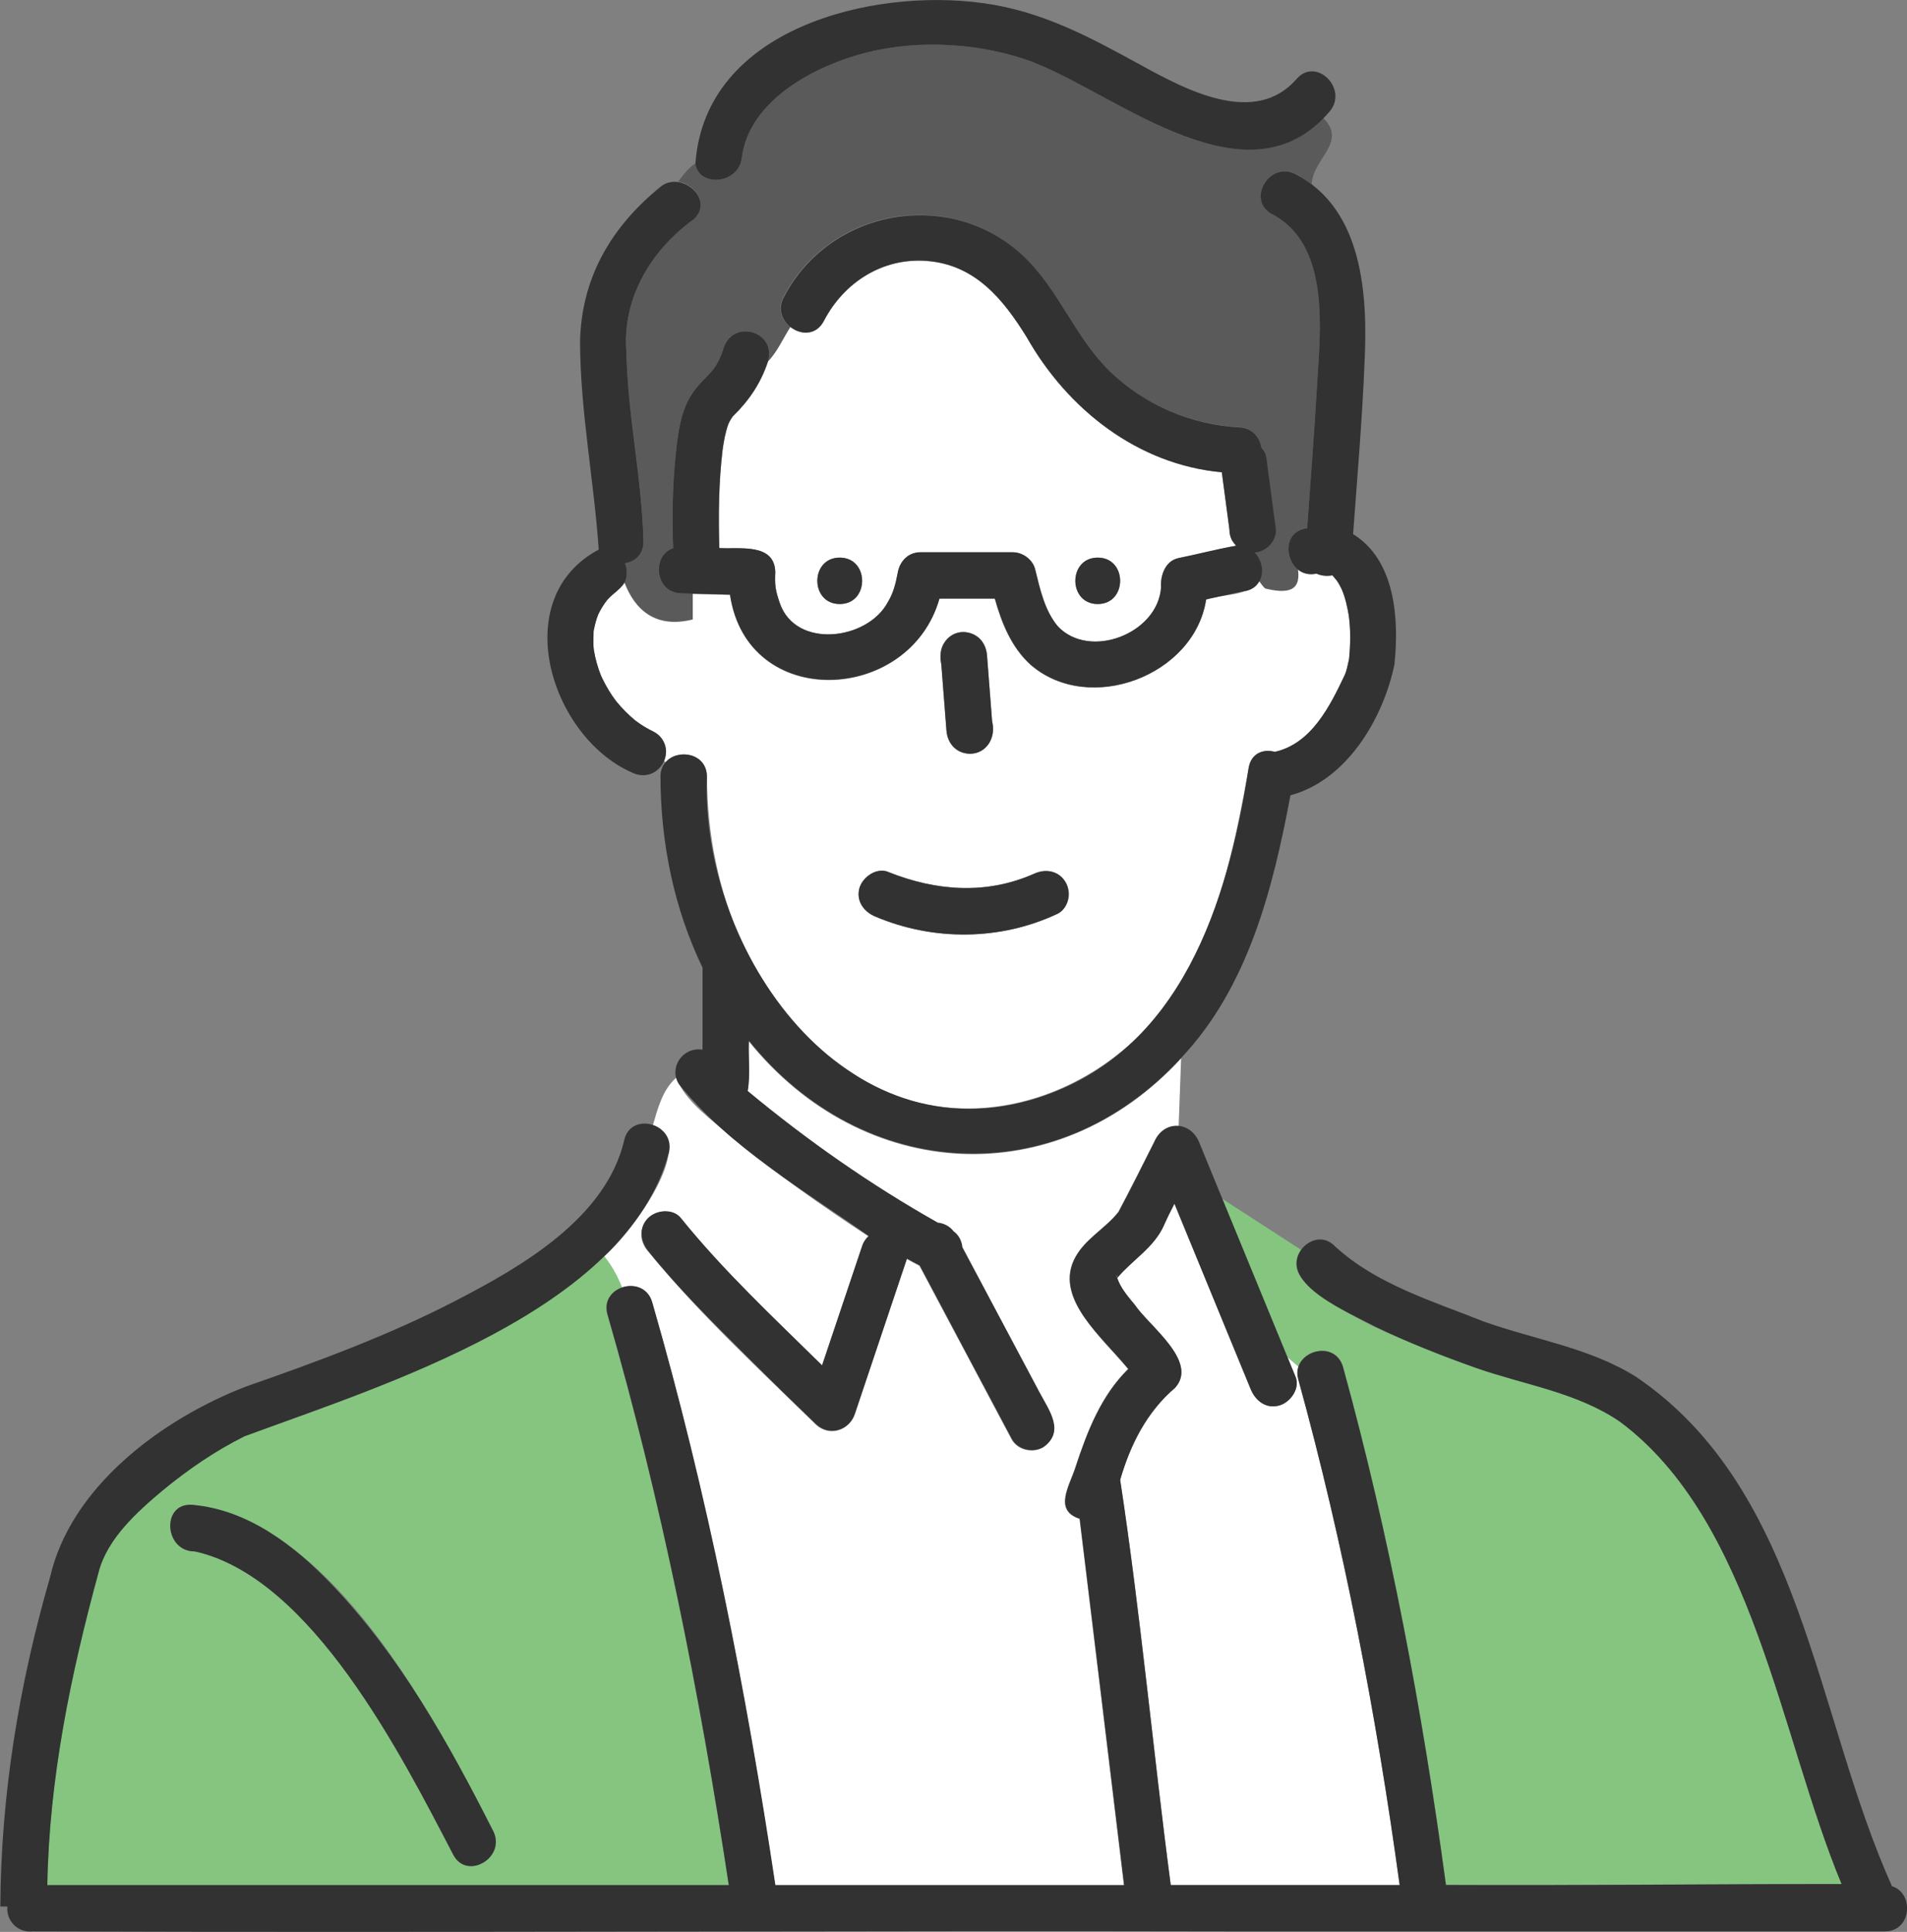
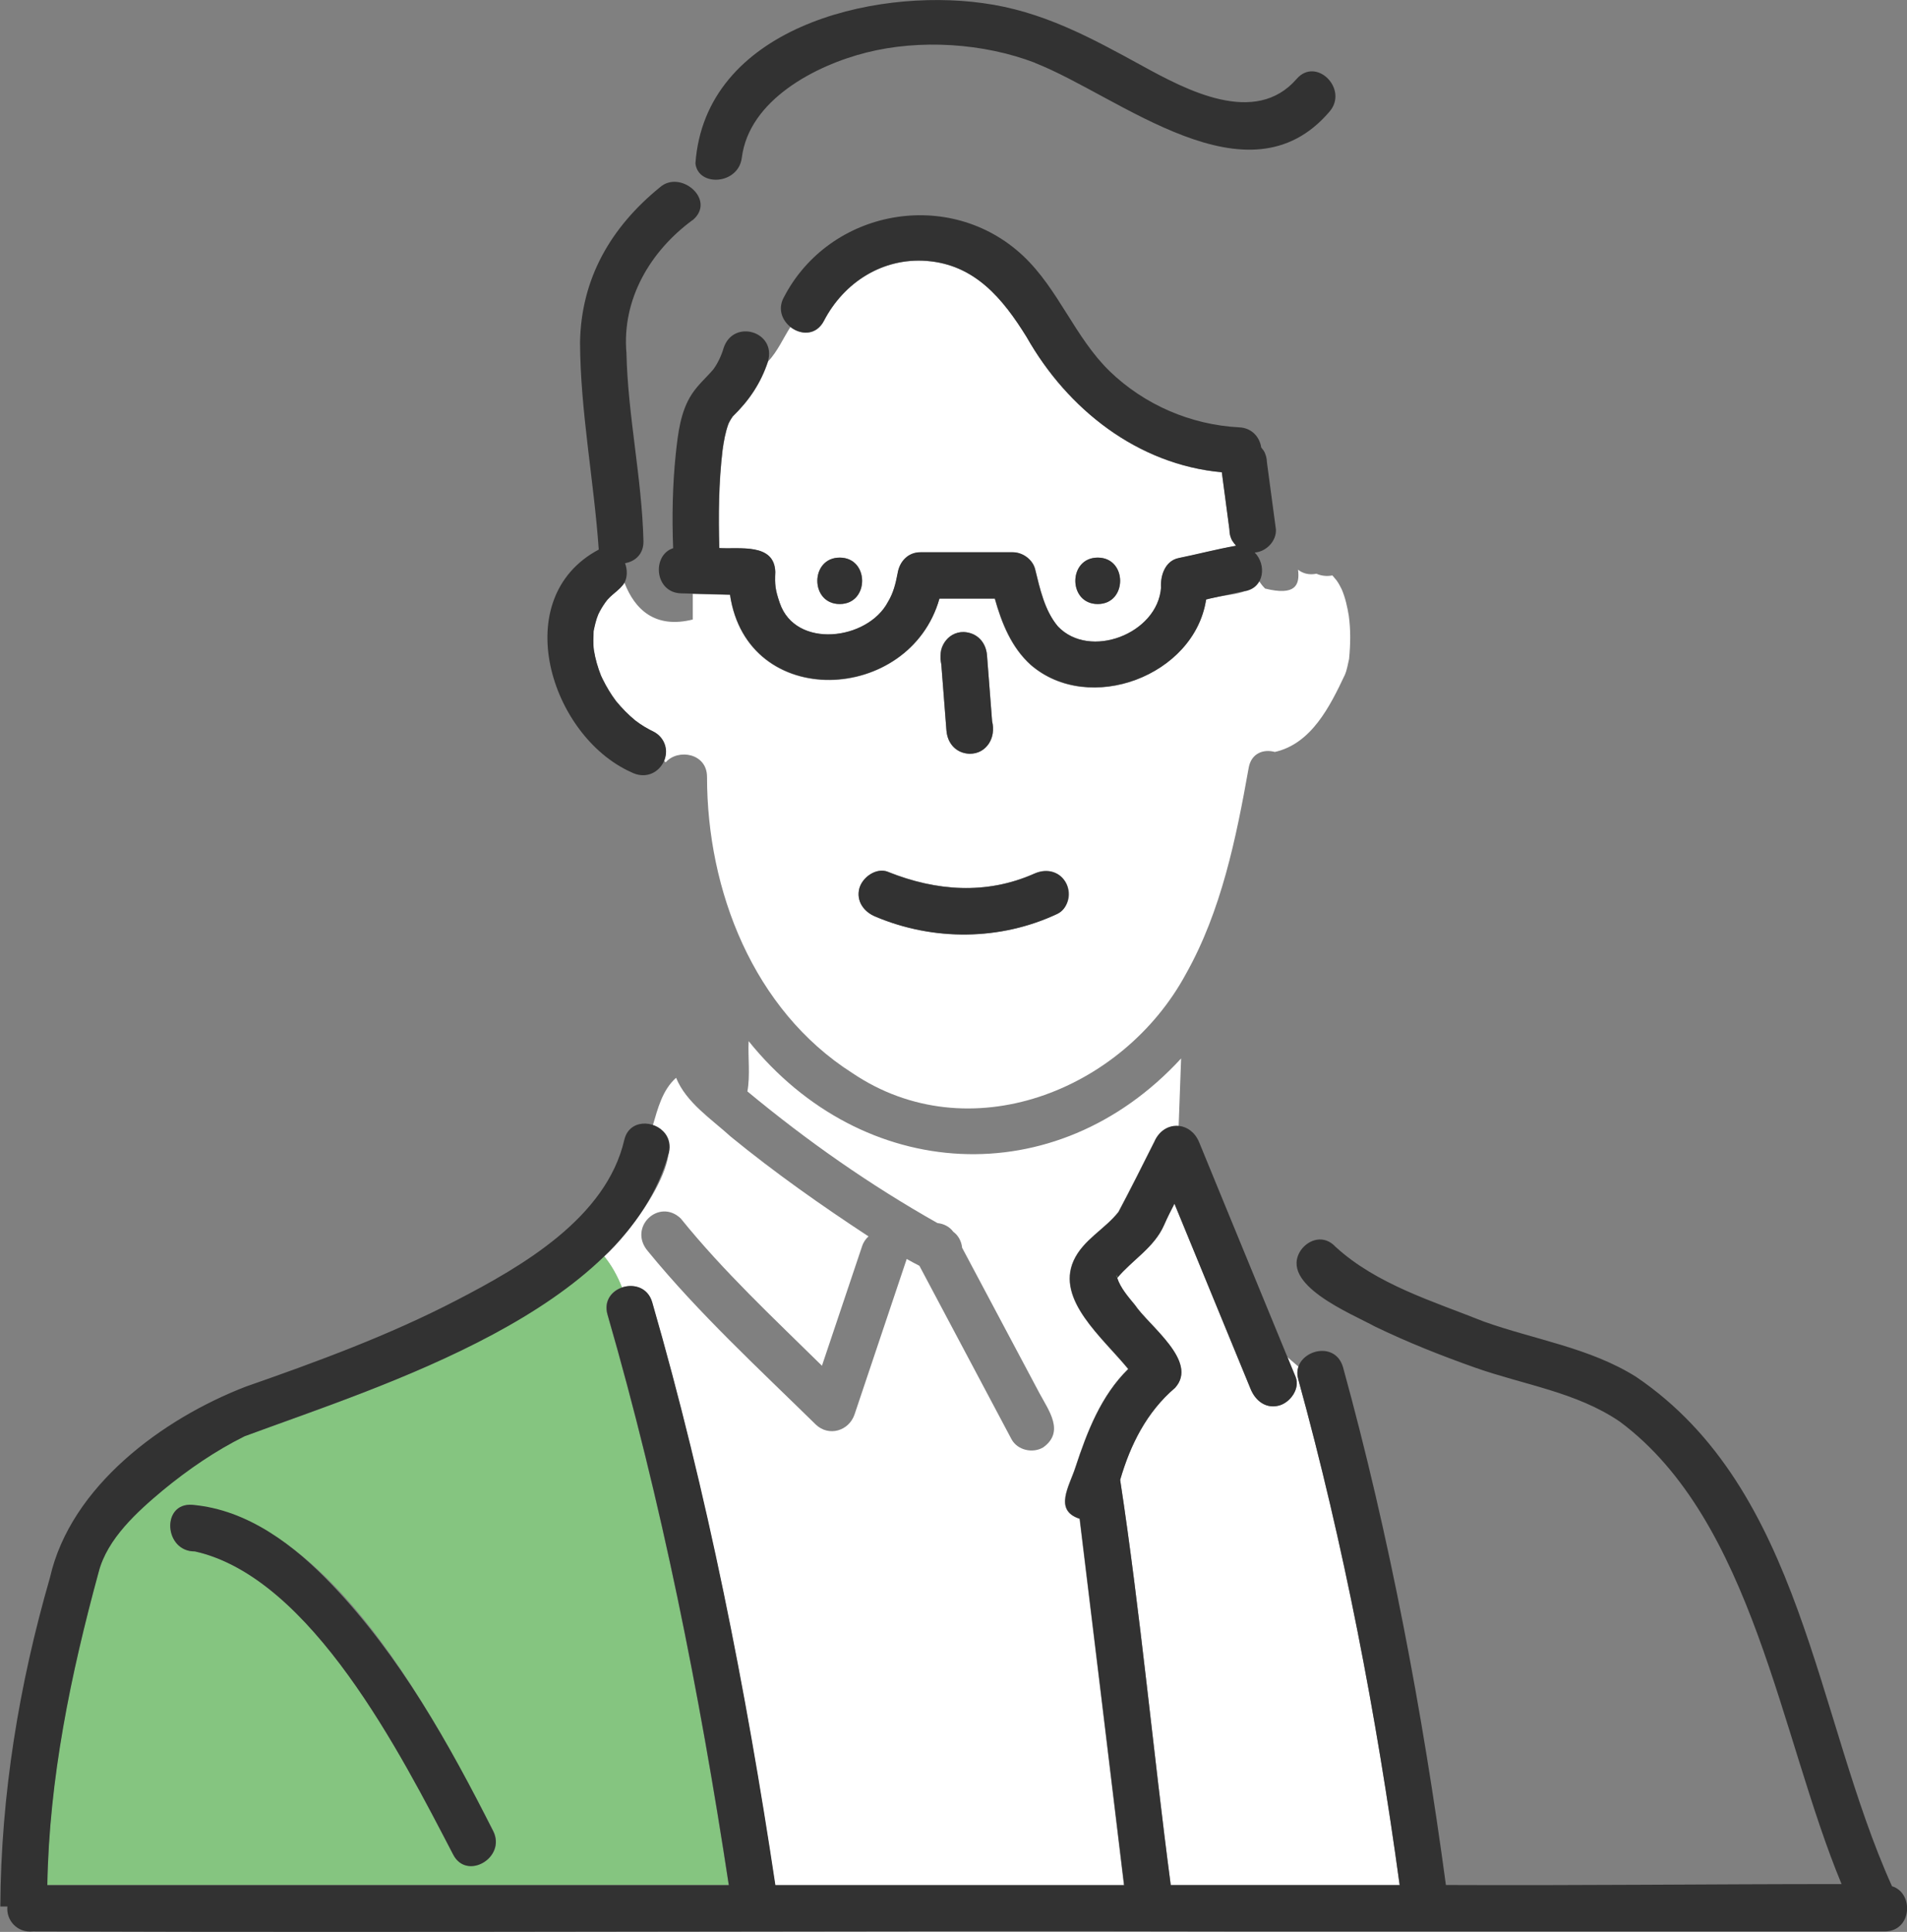
<svg xmlns="http://www.w3.org/2000/svg" id="Layer_2" data-name="Layer 2" viewBox="0 0 123.29 124.86">
  <rect x="0" y="0" width="123.29" height="124.86" fill="#808080" stroke="none" />
  <defs>
    <style>
      .cls-1 {
        fill: #fff;
      }

      .cls-2 {
        fill: #85c580;
      }

      .cls-3 {
        fill: #323232;
      }

      .cls-4 {
        fill: #5a5a5a;
      }

      .cls-5 {
        fill: none;
      }
    </style>
  </defs>
  <g id="design">
    <g>
-       <path class="cls-5" d="m43.85,70s.02.05.03.07c-.01-.02-.02-.05-.03-.07Z" />
      <path class="cls-5" d="m43,73.26s.05.07.08.1c-.02-.04-.05-.07-.08-.1Z" />
      <path class="cls-5" d="m43.24,74.47c.03-.13.04-.25.04-.36,0,.12-.01.24-.04.36Z" />
      <path class="cls-5" d="m43.25,73.78c.02.07.02.14.03.22,0-.07-.01-.15-.03-.22Z" />
      <path class="cls-5" d="m43.14,73.49c.03.05.05.11.07.16-.02-.06-.04-.11-.07-.16Z" />
      <path class="cls-2" d="m72.21,82.58c-.08-.27.07-.14,0,0h0Z" />
      <path class="cls-1" d="m74.61,73.81c-.74,1.48-1.55,3.09-2.31,4.52-.89,1.13-2.28,1.79-2.9,3.15-1.14,2.54,1.87,4.97,3.53,7-1.76,1.73-2.65,4.04-3.41,6.35-.38,1.2-1.44,2.78.27,3.33.96,7.89,1.92,15.79,2.87,23.68h-22.55c-1.91-12.71-4.39-25.31-7.96-37.67-.28-.97-1.21-1.21-1.95-.96-.29-.73-.66-1.41-1.15-2.01,1.47-1.18,6.28-7.38,3.16-8.48.32-1.09.62-2.28,1.5-3.06.66,1.61,2.28,2.66,3.53,3.8,2.85,2.33,5.83,4.43,8.91,6.45-.18.16-.33.37-.42.65-.86,2.57-1.73,5.14-2.59,7.71-3.13-3.08-6.37-6.1-9.13-9.52-1.41-1.34-3.44.58-2.12,2.12,3.29,4.02,7.15,7.57,10.85,11.2.85.81,2.15.41,2.51-.66,1.12-3.35,2.25-6.69,3.37-10.04.27.15.54.3.82.44,1.98,3.73,3.97,7.47,5.95,11.2.38.72,1.37.94,2.05.54,1.41-1.01.37-2.37-.24-3.51-1.67-3.13-3.33-6.27-5-9.4-.04-.41-.24-.79-.57-1.03-.24-.33-.62-.52-1.02-.56-4.36-2.46-8.42-5.3-12.29-8.51.19-1.06.03-2.17.08-3.25,7.35,9.13,19.85,9.93,27.96,1.12l-.16,4.39c-.63-.07-1.28.27-1.6,1.04Z" />
      <path class="cls-2" d="m40.21,83.2c-.29-.73-.66-1.41-1.15-2.01-6.57,5.89-15.11,8.7-23.26,11.63-1.89.94-3.66,2.15-5.28,3.49-1.65,1.38-3.59,3.12-4.15,5.28-1.81,6.63-3.2,13.35-3.32,20.24,14.69,0,29.37,0,44.06,0-1.89-12.44-4.34-24.77-7.84-36.87-.26-.88.27-1.52.94-1.75Zm-10.91,36.65c-3.35-6.43-9.14-17.89-16.69-19.58-2,.02-2.19-3.17-.16-3.01,9.13,1.12,15.57,13.68,19.44,21.07.87,1.72-1.72,3.24-2.59,1.51Z" />
      <path class="cls-1" d="m51.1,21.14c-.45.69-.82,1.56-1.44,2.22-.47,1.42-1.22,2.53-2.29,3.57,0,.01,0,0-.01.02-.03.05-.07.1-.1.15-.06.1-.11.19-.16.3-.2.55-.3,1.12-.38,1.7-.25,2.09-.27,4.22-.21,6.33,1.3.08,3.57-.35,3.62,1.55-.04.82,0,1.16.29,2,1.02,2.99,5.68,2.42,6.99-.06.35-.58.5-1.17.63-1.86.12-.75.66-1.36,1.48-1.36h5.96c.64,0,1.29.46,1.45,1.1.31,1.26.61,2.67,1.47,3.69,2.05,2.17,6.45.48,6.67-2.5-.05-.78.26-1.72,1.12-1.91,1.24-.25,2.48-.58,3.73-.8,0,0,0,0,0,0-.08-.1-.16-.2-.23-.3-.14-.23-.2-.49-.2-.76-.16-1.23-.33-2.46-.49-3.69-5.45-.49-9.98-4.08-12.62-8.74-1.53-2.47-3.34-4.68-6.46-4.92-2.85-.22-5.36,1.39-6.65,3.88-.49.94-1.48.91-2.14.41Zm19.87,14.9c1.93,0,1.93,3,0,3s-1.93-3,0-3Zm-16.68,0c1.93,0,1.93,3,0,3s-1.93-3,0-3Z" />
-       <path class="cls-4" d="m82.26,13.85c3.77,1.98,3.1,7.5,2.89,11.04-.18,3.09-.42,6.17-.64,9.25-1.37.13-1.6,1.9-.59,2.66.12.98-.15,1.71-2.13,1.22-.16-.16-.28-.32-.39-.48.31-.57.17-1.36-.31-1.85.74-.05,1.41-.74,1.37-1.49-.19-1.44-.39-2.89-.58-4.33,0-.27-.07-.52-.21-.76-.05-.07-.11-.14-.16-.21-.1-.65-.58-1.26-1.42-1.3-3.12-.16-6.12-1.44-8.37-3.62-2.27-2.19-3.31-5.31-5.61-7.47-4.74-4.44-12.5-3.04-15.47,2.7-.4.78-.09,1.51.45,1.92-.45.69-.82,1.56-1.44,2.22.56-1.93-2.25-2.76-2.87-.85-.14.49-.39,1-.66,1.37-.46.54-1,1-1.39,1.6-.74,1.12-.9,2.55-1.04,3.86-.21,2.02-.25,4.07-.17,6.1-1.39.45-1.22,2.88.52,2.92.25,0,.51.01.76.02v1.65c-2.43.61-3.75-.64-4.42-2.38.19-.37.18-.85.03-1.25.64-.11,1.21-.58,1.19-1.43-.09-4.08-1-8.09-1.1-12.16-.3-3.46,1.55-6.58,4.28-8.59,1.12-.91.21-2.31-.93-2.47.32-.45.66-.88,1.11-1.19.17,1.53,2.78,1.38,3-.37.47-3.74,4.78-5.97,8.04-6.79,3.48-.87,7.58-.62,10.92.66,5.36,2.05,13.23,9.03,18.63,3.58,1.58,1.58-.66,2.57-.75,4.28-.32-.24-.65-.46-1.02-.66-1.71-.9-3.22,1.69-1.51,2.59Z" />
      <path class="cls-1" d="m42.94,49.18s.06.06.1.09c.78-.9,2.67-.6,2.67.94,0,7.34,2.99,15.06,9.39,19.14,7.52,5.08,17.47,1.17,21.57-6.4,2.29-4.07,3.25-8.78,4.06-13.33.17-.95.97-1.22,1.69-1.02,2.37-.53,3.57-2.96,4.53-4.99.14-.33.19-.69.27-1.02.09-.94.11-1.86-.02-2.8-.1-.59-.22-1.15-.46-1.71-.1-.2-.2-.39-.33-.57-.08-.1-.21-.25-.27-.32,0,0,0,0,0,0-.35.07-.72.03-1.03-.11-.48.1-.89-.02-1.19-.26.12.98-.15,1.71-2.13,1.22-.16-.16-.28-.32-.39-.48-.68,1-2.36.81-3.43,1.2-.75,4.93-7.56,7.49-11.34,4.22-1.24-1.12-1.88-2.69-2.32-4.28h-3.58c-1.91,6.79-12.42,7.31-13.54-.25-.8-.02-1.6-.04-2.4-.06v1.65c-2.43.61-3.75-.64-4.42-2.38-.31.51-.9.78-1.24,1.28-.18.26-.32.48-.46.78-.15.36-.22.7-.3,1.07-.01.41-.04.84.02,1.25.09.56.25,1.11.46,1.64.03.06.1.22.11.23.24.49.53.97.86,1.41.38.46.79.88,1.24,1.25.4.31.8.54,1.25.76.67.32.88,1.22.62,1.87Zm18.25-1.96c-.13-1.62-.25-3.25-.38-4.87-.06-.78.73-1.53,1.5-1.5.86.04,1.44.66,1.5,1.5.11,1.42.22,2.84.33,4.26.58,2.32-2.68,2.99-2.95.61Zm-5.61,10.18c.2-.71,1.09-1.35,1.85-1.05,3.1,1.24,6.34,1.48,9.42.12,1.83-.88,3.17,1.56,1.51,2.59-3.68,1.73-8,1.76-11.74.18-.75-.3-1.28-1-1.05-1.85Z" />
-       <path class="cls-2" d="m84.22,82.69c3.06,2.9,7.33,4.19,11.18,5.7,3.15,1.11,6.52,1.57,9.33,3.48,8.64,6.43,10.36,20.35,14.34,29.89-8.53,0-17.05.1-25.58.06-1.52-11.25-3.64-22.53-6.65-33.46-.43-1.55-2.51-1.25-2.89-.03-.24-.2-.48-.41-.72-.62-1.4-3.41-2.8-6.82-4.21-10.23l5.1,3.3c-.39.54-.47,1.29.1,1.91Z" />
      <path class="cls-1" d="m83.94,89.16c2.94,10.66,5.05,21.69,6.55,32.67h-14.8c-1.15-8.71-1.95-17.52-3.27-26.19.66-2.28,1.72-4.39,3.55-5.95,1.54-1.7-1.69-4-2.6-5.36-.43-.52-.93-1.1-1.14-1.74.99-1.18,2.38-1.96,3.02-3.4.21-.48.44-.94.68-1.4,1.64,4,3.29,7.99,4.93,11.99.31.75.99,1.29,1.85,1.05.71-.2,1.36-1.09,1.05-1.85-.17-.42-.35-.84-.52-1.26.24.21.48.41.72.62-.08.24-.09.52,0,.83Z" />
      <path class="cls-3" d="m62.69,48.72c-.86-.04-1.44-.66-1.5-1.5-.11-1.42-.22-2.84-.33-4.26-.25-1.02.32-2.12,1.45-2.11.86.04,1.43.66,1.5,1.5.11,1.42.22,2.84.33,4.26.25,1.02-.32,2.12-1.45,2.11Z" />
      <path class="cls-3" d="m57.42,56.36c3.1,1.24,6.34,1.48,9.42.12.74-.33,1.61-.22,2.05.54.37.64.21,1.72-.54,2.05-3.68,1.73-8,1.76-11.74.18-.75-.3-1.28-1-1.05-1.85.2-.71,1.09-1.35,1.85-1.05Z" />
      <path class="cls-3" d="m70.97,36.04c1.93,0,1.93,3,0,3s-1.93-3,0-3Z" />
      <path class="cls-3" d="m54.29,36.04c1.93,0,1.93,3,0,3s-1.93-3,0-3Z" />
-       <path class="cls-3" d="m48.42,67.26c-.05,1.08.11,2.19-.08,3.25,3.87,3.21,7.93,6.05,12.29,8.51.4.04.78.24,1.02.56.33.23.53.62.57,1.03,1.67,3.13,3.33,6.27,5,9.4.61,1.15,1.65,2.51.24,3.51-.68.4-1.67.18-2.05-.54-1.98-3.73-3.97-7.47-5.95-11.2-.28-.14-.55-.29-.82-.44-1.12,3.35-2.25,6.69-3.37,10.04-.36,1.07-1.66,1.47-2.51.66-1.48-1.41-2.94-2.84-4.39-4.29-2.23-2.22-4.5-4.45-6.47-6.91-.5-.63-.62-1.5,0-2.12.52-.52,1.61-.64,2.12,0,2.76,3.42,6,6.44,9.13,9.52.86-2.57,1.73-5.14,2.59-7.71.09-.28.24-.48.42-.65-4.27-3.01-8.98-5.73-12.28-9.83-.65-1.07.26-2.4,1.54-2.21,0-1.77,0-3.53,0-5.3-1.85-3.83-2.71-8.09-2.72-12.34,0-.4.13-.71.33-.94.78-.9,2.67-.6,2.67.94-.42,11.3,8.93,24.74,21.42,20.75,9.26-3,12.26-12.63,13.61-21.34.17-.95.97-1.22,1.69-1.02,2.37-.53,3.57-2.96,4.53-4.99.14-.33.19-.69.27-1.02.09-.94.11-1.86-.02-2.8-.1-.59-.22-1.15-.46-1.71-.1-.2-.2-.39-.33-.57-.08-.1-.21-.25-.27-.32,0,0,0,0,0,0-.35.07-.72.03-1.03-.11-1.91.42-2.61-2.69-.6-2.93.22-3.08.46-6.17.64-9.25.21-3.54.87-9.06-2.89-11.04-1.71-.9-.19-3.49,1.51-2.59,4.32,2.25,4.67,7.74,4.45,12.16-.15,3.7-.47,7.4-.74,11.1,2.75,1.7,2.98,5.53,2.67,8.44-.73,3.49-3.08,7.47-6.72,8.44-1.13,6.03-2.74,12.4-7.06,16.97-8.1,8.81-20.61,8.01-27.96-1.12Z" />
      <path class="cls-3" d="m44.78,14.22c-2.74,2.01-4.58,5.12-4.28,8.59.09,4.07,1,8.08,1.1,12.16.02.84-.54,1.32-1.19,1.43.15.4.16.88-.03,1.25-.31.51-.9.78-1.24,1.28-.18.26-.32.48-.46.78-.15.36-.22.7-.3,1.07-.01.41-.04.84.02,1.25.09.56.25,1.11.46,1.64.03.06.1.22.11.23.24.49.53.97.86,1.41.38.46.79.88,1.24,1.25.4.31.8.54,1.25.76,1.65,1.03.28,3.49-1.51,2.59-5.24-2.35-8-11.25-2.1-14.39-.31-4.45-1.19-8.93-1.21-13.39.07-4.13,1.99-7.44,5.16-10.02,1.32-1.18,3.68.81,2.12,2.12Z" />
      <path class="cls-3" d="m66.92,4.06c-3.35-1.28-7.45-1.54-10.92-.66-3.26.82-7.57,3.05-8.04,6.79-.22,1.76-2.83,1.9-3,.37C45.59,1.83,56.37-.79,63.53.2c3.83.51,6.95,2.21,10.29,4.04,2.88,1.58,7.33,3.95,10.01.86,1.27-1.46,3.38.67,2.12,2.12-5.28,6.18-13.55-1-19.03-3.15Z" />
      <path class="cls-3" d="m80.5,38.19c-.84.18-1.68.37-2.52.55-.75,4.93-7.56,7.49-11.34,4.22-1.24-1.12-1.87-2.69-2.32-4.28h-3.58c-1.92,6.79-12.43,7.3-13.54-.25-1.05-.03-2.11-.05-3.16-.08-1.73-.04-1.91-2.47-.52-2.92-.08-2.03-.04-4.08.17-6.1.14-1.3.3-2.74,1.04-3.86.39-.6.93-1.06,1.39-1.6.27-.37.52-.88.66-1.37.62-1.91,3.43-1.08,2.87.85-.47,1.42-1.22,2.53-2.29,3.57,0,.01,0,0-.01.02-.03.05-.07.1-.1.15-.06.1-.11.19-.16.3-.2.55-.3,1.12-.38,1.7-.25,2.09-.27,4.22-.21,6.33,1.29.08,3.57-.35,3.62,1.55-.04.82,0,1.16.29,2,1.02,2.99,5.67,2.42,6.99-.06.35-.58.5-1.17.63-1.86.12-.75.66-1.36,1.48-1.36h5.96c.64,0,1.29.46,1.45,1.1.31,1.26.61,2.67,1.47,3.69,2.05,2.17,6.45.48,6.67-2.5-.05-.78.26-1.72,1.12-1.91,1.24-.25,2.48-.58,3.73-.8,0,0,0,0,0,0-.08-.1-.16-.2-.23-.3-.14-.23-.2-.49-.2-.76-.16-1.23-.33-2.46-.49-3.69-5.45-.5-9.98-4.08-12.62-8.74-1.53-2.47-3.34-4.68-6.46-4.92-2.85-.22-5.36,1.39-6.65,3.88-.93,1.75-3.48.13-2.59-1.51,2.96-5.73,10.73-7.14,15.47-2.7,2.3,2.16,3.35,5.28,5.61,7.47,2.25,2.17,5.25,3.46,8.37,3.62.84.04,1.32.65,1.42,1.3.05.07.11.14.16.21.14.23.2.49.21.76.19,1.44.39,2.89.58,4.33.04.75-.63,1.44-1.37,1.49.77.79.62,2.25-.59,2.49Z" />
      <path class="cls-3" d="m29.29,119.85c-3.34-6.41-9.15-17.9-16.69-19.58-2,.02-2.19-3.17-.16-3.01,3.6.31,6.62,2.64,9.04,5.18,4.37,4.58,7.57,10.28,10.4,15.9.87,1.72-1.72,3.24-2.59,1.51Z" />
      <path class="cls-3" d="m.48,123.21c-.1.87.61,1.73,1.65,1.62,26.38.09,52.78-.06,79.17,0,9.52,0,19.03,0,28.55,0h12c1.76,0,1.91-2.48.47-2.92-4.97-11.01-5.77-25.62-16.54-32.92-3.01-1.89-6.56-2.4-9.86-3.58-3.28-1.31-6.93-2.4-9.58-4.83-.74-.8-1.73-.48-2.23.21-1.49,2.21,3.26,4.11,4.77,4.94,2.11,1.02,4.3,1.89,6.51,2.67,3.15,1.11,6.52,1.57,9.33,3.48,8.63,6.42,10.37,20.36,14.34,29.89-8.53,0-17.05.1-25.58.06-1.52-11.25-3.64-22.53-6.65-33.46-.56-1.94-3.43-.94-2.89.8,2.94,10.66,5.05,21.69,6.55,32.67h-14.8c-1.15-8.71-1.95-17.52-3.27-26.19.66-2.28,1.72-4.39,3.55-5.95,1.54-1.7-1.69-4-2.6-5.36-.43-.52-.93-1.09-1.14-1.74.99-1.18,2.38-1.96,3.02-3.4.21-.48.44-.94.68-1.4,1.64,4,3.29,7.99,4.93,11.99.31.75.99,1.29,1.85,1.05.71-.2,1.36-1.09,1.05-1.85-1.58-3.83-3.15-7.66-4.73-11.5-.5-1.23-1.01-2.45-1.51-3.68-.27-.64-.77-.98-1.29-1.04-.63-.07-1.28.27-1.6,1.04-.74,1.48-1.55,3.09-2.31,4.52-.89,1.13-2.28,1.79-2.9,3.15-1.14,2.54,1.87,4.97,3.53,7-1.76,1.73-2.65,4.04-3.41,6.35-.38,1.2-1.44,2.78.27,3.33.96,7.89,1.92,15.79,2.87,23.68h-22.55c-1.91-12.71-4.39-25.31-7.96-37.67-.53-1.85-3.43-1.06-2.89.8,3.5,12.1,5.95,24.43,7.84,36.87-14.69,0-29.37,0-44.06,0,.12-6.89,1.51-13.6,3.32-20.24.56-2.16,2.5-3.9,4.15-5.28,1.63-1.34,3.39-2.55,5.28-3.49,8.98-3.33,24.67-8.09,27.44-18.35.1-.42.02-.87-.24-1.21-.69-.91-2.34-.95-2.65.41-1.17,5.03-6.6,8.16-10.83,10.35-4.37,2.27-9,3.97-13.64,5.59-5.39,2.08-11.32,6.44-12.66,12.34-2,6.92-3.17,14.04-3.21,21.26h.48Zm71.73-40.63c-.08-.27.07-.14,0,0h0Z" />
    </g>
  </g>
</svg>